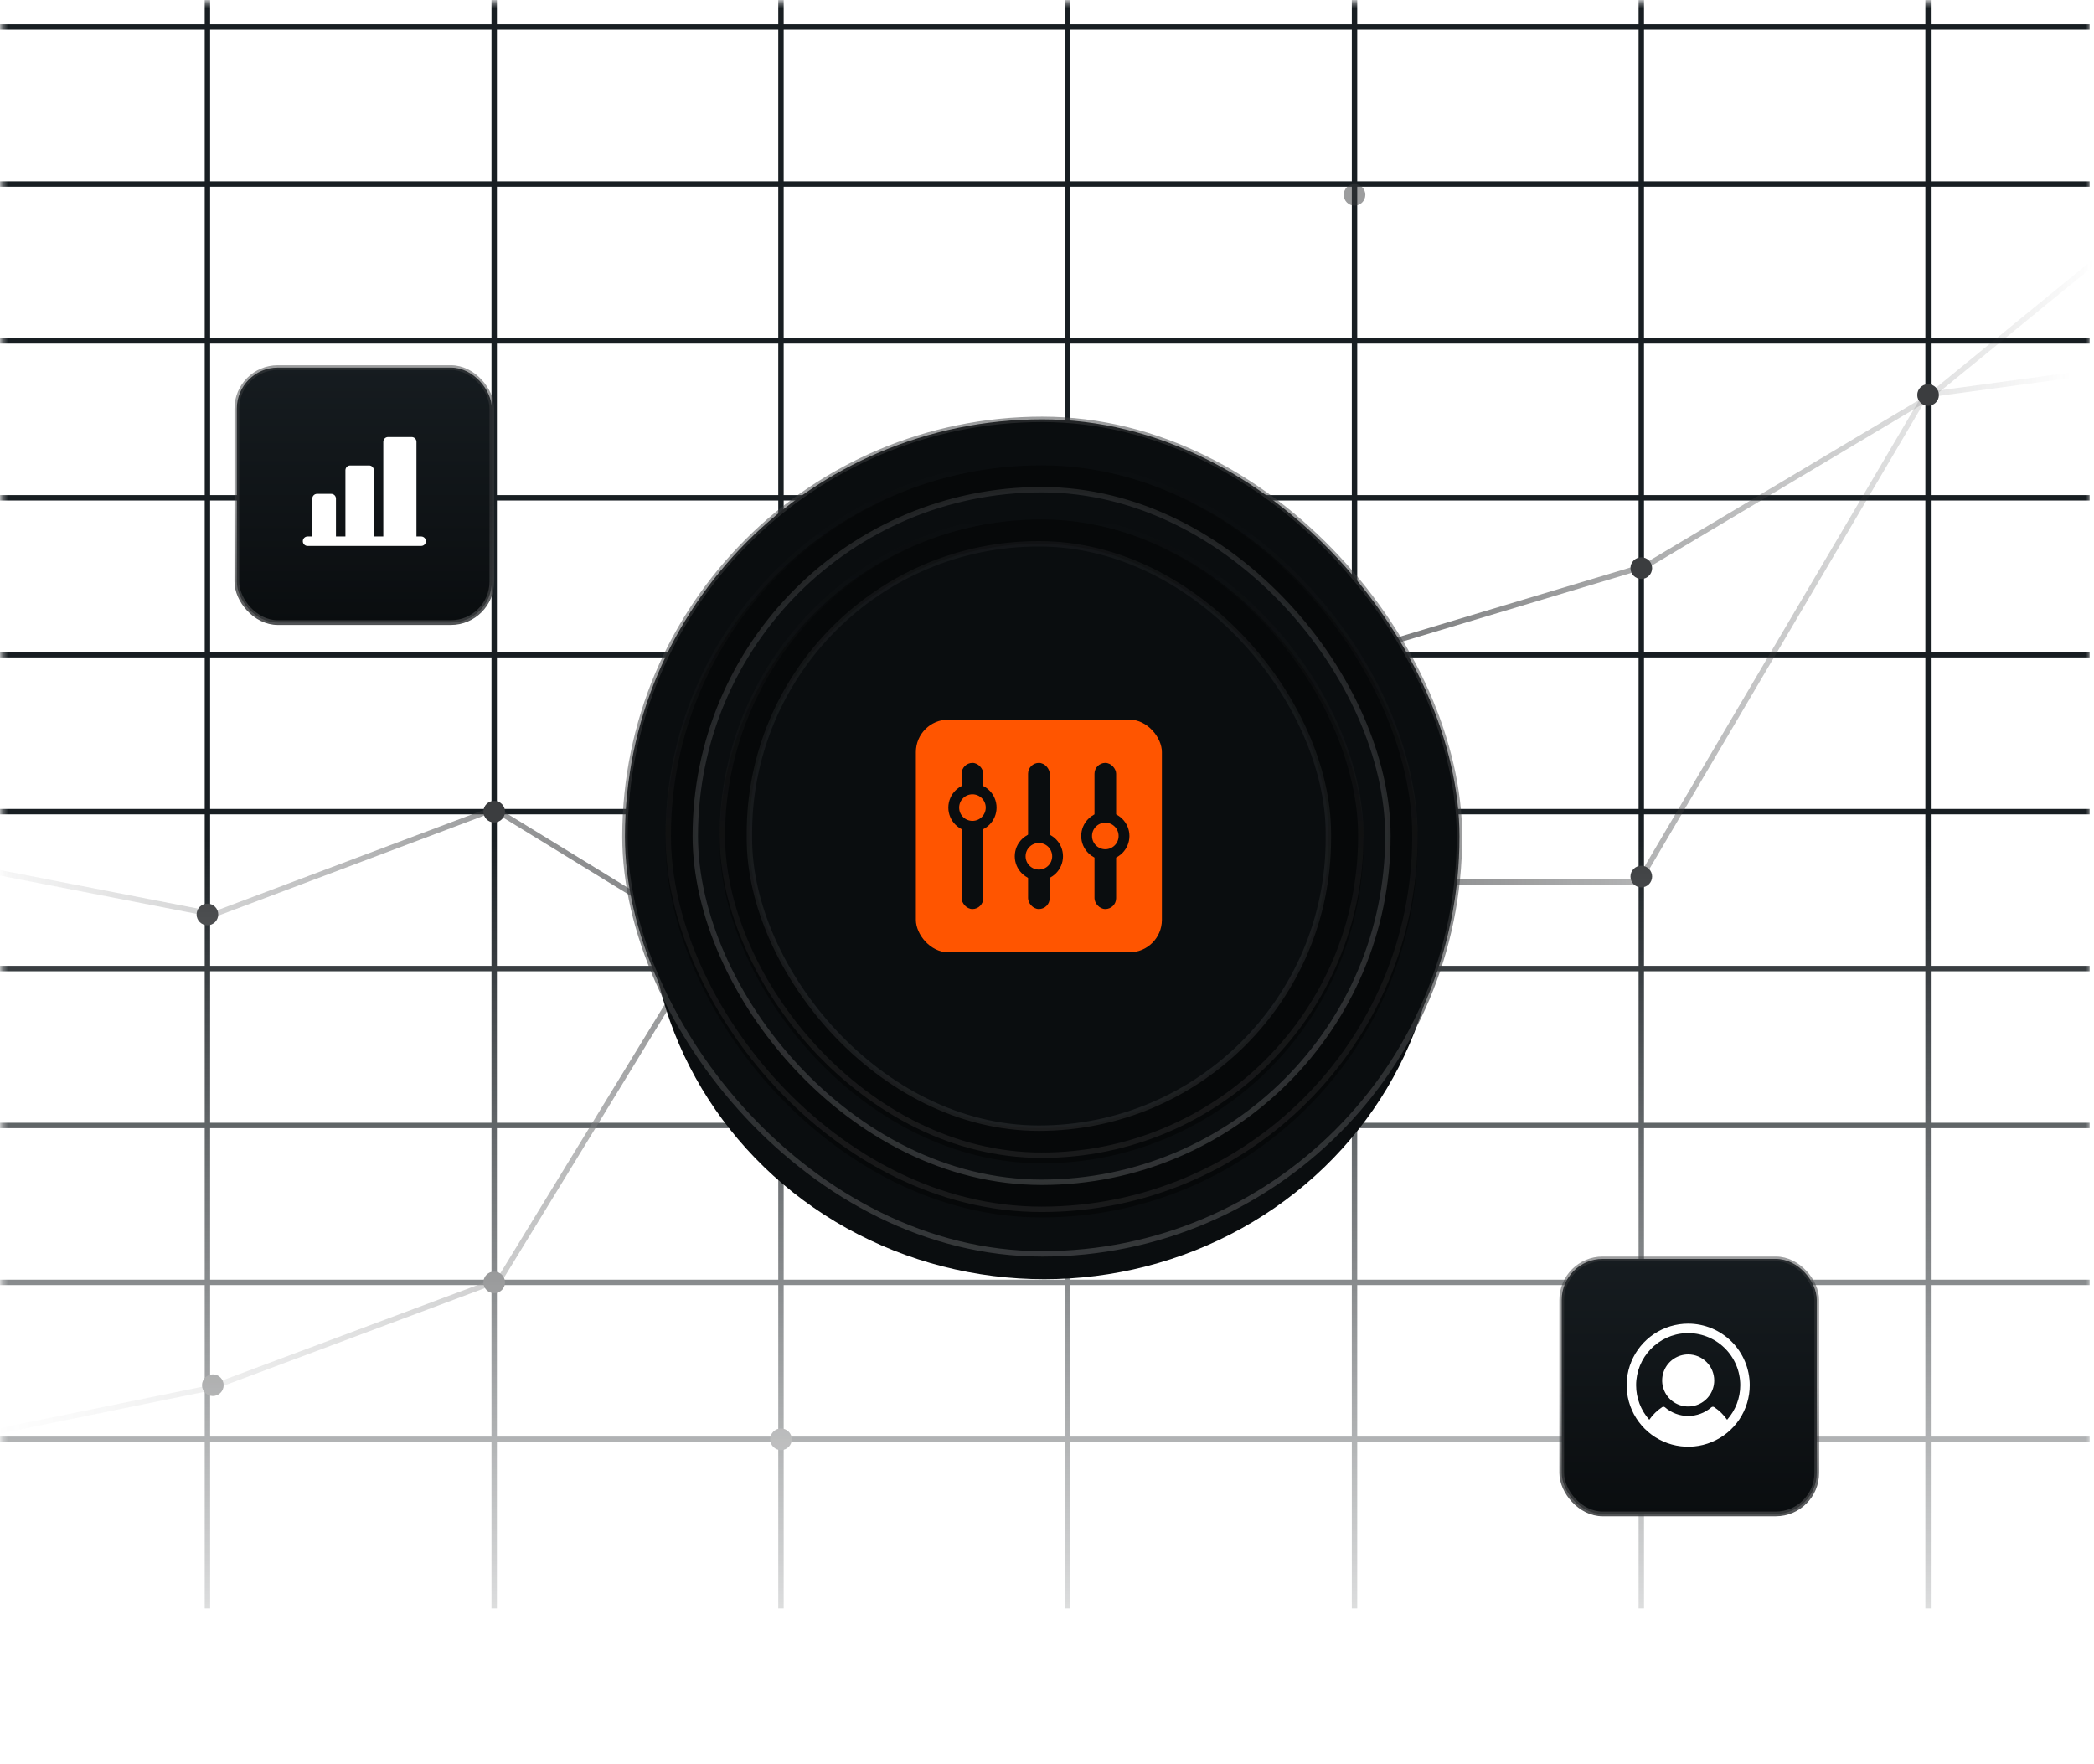
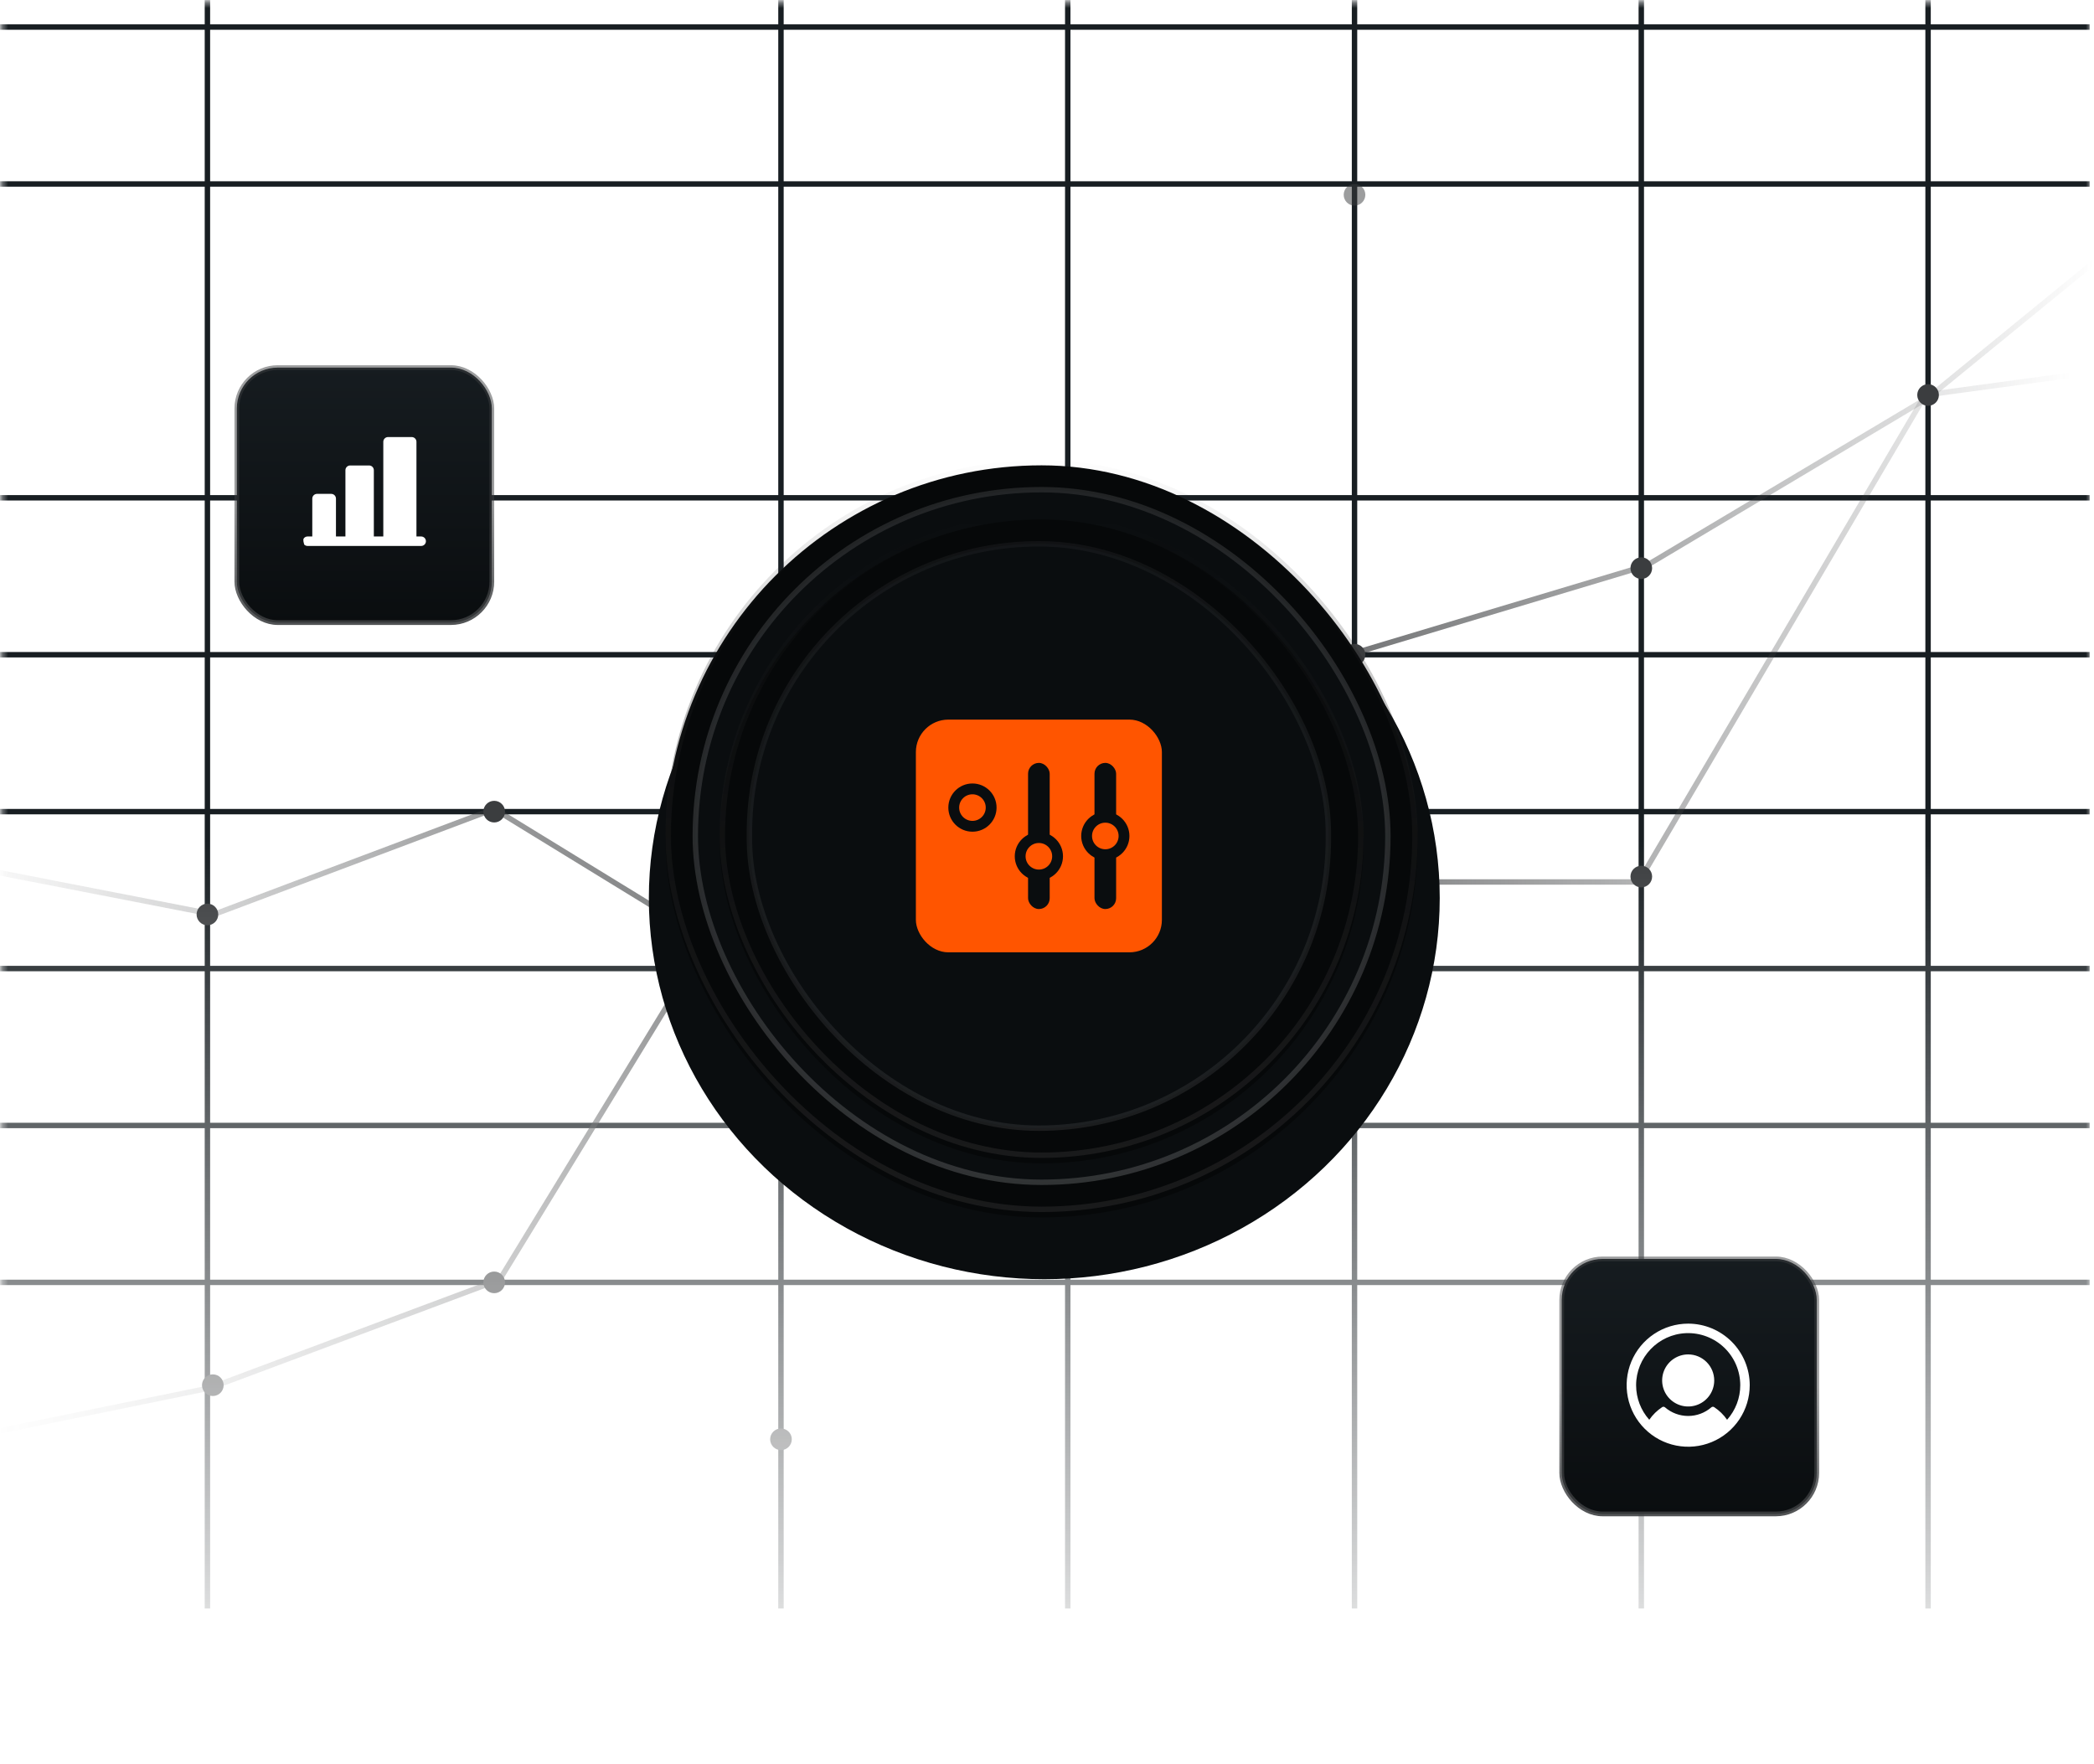
<svg xmlns="http://www.w3.org/2000/svg" width="387" height="326" viewBox="0 0 387 326" fill="none">
  <mask id="mask0_8566_82277" style="mask-type:alpha" maskUnits="userSpaceOnUse" x="0" y="0" width="387" height="323">
    <rect x="0.332" y="0.398" width="386.15" height="322.602" fill="url(#paint0_linear_8566_82277)" />
  </mask>
  <g mask="url(#mask0_8566_82277)">
    <path d="M38.334 -0.734V297.266" stroke="#181E22" />
-     <path d="M91.334 -0.734V297.266" stroke="#181E22" />
    <path d="M144.334 -0.734V297.266" stroke="#181E22" />
    <path d="M197.334 -0.734V297.266" stroke="#181E22" />
    <path d="M250.334 -0.734V297.266" stroke="#181E22" />
    <path d="M303.334 -0.734V297.266" stroke="#181E22" />
    <path d="M356.334 -0.734V297.266" stroke="#181E22" />
    <rect x="-3.555" y="4.75" width="389.5" height="0.5" fill="#2E2E38" stroke="#181E22" stroke-width="0.5" />
    <rect x="-3.555" y="33.75" width="389.5" height="0.5" fill="#2E2E38" stroke="#181E22" stroke-width="0.5" />
-     <rect x="-3.555" y="62.75" width="389.5" height="0.5" fill="#2E2E38" stroke="#181E22" stroke-width="0.5" />
    <rect x="-3.555" y="91.75" width="389.5" height="0.5" fill="#2E2E38" stroke="#181E22" stroke-width="0.5" />
    <rect x="-3.555" y="120.75" width="389.5" height="0.5" fill="#2E2E38" stroke="#181E22" stroke-width="0.5" />
    <rect x="-3.555" y="149.75" width="389.5" height="0.5" fill="#2E2E38" stroke="#181E22" stroke-width="0.5" />
    <rect x="-3.555" y="178.75" width="389.5" height="0.5" fill="#2E2E38" stroke="#181E22" stroke-width="0.5" />
    <rect x="-3.555" y="207.75" width="389.5" height="0.5" fill="#2E2E38" stroke="#181E22" stroke-width="0.5" />
    <rect x="-3.555" y="236.75" width="389.5" height="0.5" fill="#2E2E38" stroke="#181E22" stroke-width="0.5" />
-     <rect x="-3.555" y="265.75" width="389.5" height="0.5" fill="#2E2E38" stroke="#181E22" stroke-width="0.5" />
    <path d="M-13.761 159.14C-14.033 159.087 -14.21 158.825 -14.157 158.554C-14.104 158.282 -13.841 158.105 -13.57 158.158L-13.761 159.14ZM39.512 169L39.688 169.468L39.555 169.518L39.416 169.491L39.512 169ZM91.334 149.5L91.158 149.032L91.387 148.946L91.595 149.074L91.334 149.5ZM144.334 182L144.738 182.294L144.466 182.668L144.073 182.426L144.334 182ZM197.834 108.5L197.43 108.206L197.777 107.729L198.19 108.149L197.834 108.5ZM251.512 163V163.5H251.302L251.155 163.351L251.512 163ZM302.834 163L303.265 163.254L303.12 163.5H302.834V163ZM355.834 73L355.403 72.746L355.526 72.537L355.767 72.504L355.834 73ZM-13.57 158.158L39.607 168.509L39.416 169.491L-13.761 159.14L-13.57 158.158ZM39.336 168.532L91.158 149.032L91.51 149.968L39.688 169.468L39.336 168.532ZM91.595 149.074L144.595 181.574L144.073 182.426L91.073 149.926L91.595 149.074ZM143.93 181.706L197.43 108.206L198.238 108.794L144.738 182.294L143.93 181.706ZM198.19 108.149L251.868 162.649L251.155 163.351L197.478 108.851L198.19 108.149ZM251.512 162.5H302.834V163.5H251.512V162.5ZM302.403 162.746L355.403 72.746L356.265 73.254L303.265 163.254L302.403 162.746ZM355.767 72.504L396.267 67.004L396.401 67.996L355.901 73.496L355.767 72.504Z" fill="url(#paint1_linear_8566_82277)" />
    <circle cx="144.334" cy="182" r="2" fill="#3B3D3F" />
    <circle cx="197.334" cy="109" r="2" fill="#3B3D3F" />
    <circle cx="91.334" cy="150" r="2" fill="#3B3D3F" />
    <circle cx="38.334" cy="169" r="2" fill="#3B3D3F" />
    <circle cx="144.334" cy="266" r="2" fill="#3B3D3F" />
    <circle opacity="0.5" cx="250.334" cy="36" r="2" fill="#3B3D3F" />
    <circle opacity="0.5" cx="303.334" cy="267" r="2" fill="#3B3D3F" />
    <circle cx="250.334" cy="162" r="2" fill="#3B3D3F" />
    <circle cx="303.334" cy="162" r="2" fill="#3B3D3F" />
    <path d="M-7.766 265.51C-8.037 265.566 -8.211 265.83 -8.156 266.1C-8.101 266.371 -7.836 266.545 -7.566 266.49L-7.766 265.51ZM38.834 256.5L38.934 256.99L38.972 256.982L39.009 256.969L38.834 256.5ZM145.834 149L146.089 148.57L145.665 148.319L145.407 148.739L145.834 149ZM197.334 179.5L197.079 179.93L197.434 180.14L197.708 179.832L197.334 179.5ZM249.334 121L249.19 120.521L249.054 120.562L248.96 120.668L249.334 121ZM304.334 104.5L304.478 104.979L304.537 104.961L304.59 104.93L304.334 104.5ZM356.334 73.5L356.59 73.93L356.622 73.911L356.65 73.887L356.334 73.5ZM92.334 236.5L92.509 236.969L92.671 236.908L92.761 236.761L92.334 236.5ZM-7.566 266.49L38.934 256.99L38.734 256.01L-7.766 265.51L-7.566 266.49ZM145.579 149.43L197.079 179.93L197.589 179.07L146.089 148.57L145.579 149.43ZM197.708 179.832L249.708 121.332L248.96 120.668L196.96 179.168L197.708 179.832ZM249.478 121.479L304.478 104.979L304.19 104.021L249.19 120.521L249.478 121.479ZM304.59 104.93L356.59 73.93L356.078 73.071L304.078 104.071L304.59 104.93ZM39.009 256.969L92.509 236.969L92.159 236.032L38.659 256.032L39.009 256.969ZM92.761 236.761L146.261 149.261L145.407 148.739L91.907 236.239L92.761 236.761ZM356.65 73.887L392.15 44.887L391.518 44.113L356.018 73.113L356.65 73.887Z" fill="url(#paint2_linear_8566_82277)" />
    <circle cx="146.334" cy="149" r="2" fill="#3B3D3F" />
    <circle cx="197.334" cy="179" r="2" fill="#3B3D3F" />
    <circle cx="91.334" cy="237" r="2" fill="#3B3D3F" />
    <circle cx="39.334" cy="256" r="2" fill="#3B3D3F" />
    <circle cx="250.334" cy="121" r="2" fill="#3B3D3F" />
    <circle cx="303.334" cy="105" r="2" fill="#3B3D3F" />
    <circle cx="356.334" cy="73" r="2" fill="#3B3D3F" />
  </g>
  <g filter="url(#filter0_f_8566_82277)">
    <ellipse cx="193" cy="165.976" rx="73.083" ry="70.436" fill="#0A0D0F" />
  </g>
-   <rect x="115.5" y="77.5" width="154.229" height="154.229" rx="77.115" fill="#0A0D0F" stroke="url(#paint3_linear_8566_82277)" />
  <g filter="url(#filter1_i_8566_82277)">
    <rect x="123" y="85" width="139" height="139" rx="69.5" fill="#060809" />
  </g>
  <rect x="123.5" y="85.5" width="138" height="138" rx="69" stroke="url(#paint4_linear_8566_82277)" />
  <rect x="128.5" y="90.5" width="128" height="128" rx="64" fill="#0A0D0F" stroke="url(#paint5_linear_8566_82277)" />
  <g filter="url(#filter2_i_8566_82277)">
    <rect x="133" y="95" width="119" height="119" rx="59.5" fill="#060809" />
  </g>
  <rect x="133.5" y="95.5" width="118" height="118" rx="59" stroke="url(#paint6_linear_8566_82277)" />
  <rect x="138.5" y="100.5" width="107" height="108" rx="53.5" fill="#0A0D0F" stroke="url(#paint7_linear_8566_82277)" />
  <rect x="169.267" y="132.992" width="45.467" height="43.011" rx="6" fill="#FF5500" />
-   <rect x="177.722" y="140.992" width="4" height="27.011" rx="2" fill="#0A0D0F" />
  <circle cx="179.722" cy="149.252" r="3.456" fill="#FF5500" stroke="#0A0D0F" stroke-width="2" />
  <rect x="189.999" y="140.992" width="4" height="27.011" rx="2" fill="#0A0D0F" />
  <circle cx="191.999" cy="158.252" r="3.456" fill="#FF5500" stroke="#0A0D0F" stroke-width="2" />
  <rect x="202.277" y="140.992" width="4" height="27.011" rx="2" fill="#0A0D0F" />
  <circle cx="204.278" cy="154.498" r="3.456" fill="#FF5500" stroke="#0A0D0F" stroke-width="2" />
  <rect x="288.628" y="232.663" width="47.128" height="47.128" rx="7.564" fill="url(#paint8_linear_8566_82277)" />
  <rect x="288.628" y="232.663" width="47.128" height="47.128" rx="7.564" stroke="url(#paint9_linear_8566_82277)" stroke-width="0.872" />
  <path d="M316.813 255.125C316.813 256.077 316.53 257.007 316.001 257.799C315.473 258.59 314.721 259.207 313.842 259.571C312.962 259.935 311.995 260.031 311.061 259.845C310.128 259.659 309.27 259.201 308.597 258.528C307.924 257.855 307.466 256.997 307.28 256.064C307.094 255.13 307.19 254.163 307.554 253.283C307.918 252.404 308.535 251.652 309.326 251.124C310.118 250.595 311.048 250.312 312 250.312C313.276 250.314 314.499 250.821 315.401 251.724C316.304 252.626 316.811 253.849 316.813 255.125ZM323.375 256C323.375 258.25 322.708 260.449 321.458 262.32C320.208 264.19 318.432 265.648 316.353 266.509C314.275 267.37 311.987 267.595 309.781 267.156C307.574 266.718 305.547 265.634 303.957 264.043C302.366 262.453 301.282 260.426 300.844 258.219C300.405 256.013 300.63 253.725 301.491 251.647C302.352 249.568 303.81 247.792 305.68 246.542C307.551 245.292 309.75 244.625 312 244.625C315.016 244.628 317.907 245.828 320.04 247.96C322.172 250.093 323.372 252.984 323.375 256ZM321.625 256C321.624 254.704 321.361 253.423 320.853 252.231C320.345 251.039 319.601 249.962 318.667 249.064C317.733 248.167 316.628 247.466 315.417 247.006C314.206 246.545 312.915 246.333 311.62 246.383C306.469 246.582 302.361 250.872 302.375 256.027C302.38 258.374 303.245 260.637 304.808 262.389C305.444 261.466 306.252 260.675 307.188 260.058C307.267 260.005 307.362 259.98 307.458 259.986C307.553 259.993 307.644 260.03 307.716 260.093C308.905 261.121 310.425 261.687 311.997 261.687C313.569 261.687 315.089 261.121 316.278 260.093C316.35 260.03 316.441 259.993 316.536 259.986C316.631 259.98 316.726 260.005 316.806 260.058C317.743 260.674 318.552 261.466 319.189 262.389C320.759 260.631 321.626 258.357 321.625 256Z" fill="white" />
  <rect x="43.77" y="67.936" width="47.128" height="47.128" rx="7.564" fill="url(#paint10_linear_8566_82277)" />
  <rect x="43.77" y="67.936" width="47.128" height="47.128" rx="7.564" stroke="url(#paint11_linear_8566_82277)" stroke-width="0.872" />
-   <path d="M78.715 100.023C78.715 100.256 78.623 100.478 78.459 100.642C78.294 100.806 78.072 100.898 77.84 100.898H56.84C56.608 100.898 56.385 100.806 56.221 100.642C56.057 100.478 55.965 100.256 55.965 100.023C55.965 99.791 56.057 99.569 56.221 99.405C56.385 99.241 56.608 99.148 56.84 99.148H57.715V92.148C57.715 91.916 57.807 91.694 57.971 91.53C58.135 91.366 58.358 91.273 58.59 91.273H61.215C61.447 91.273 61.669 91.366 61.834 91.53C61.998 91.694 62.09 91.916 62.09 92.148V99.148H63.84V86.898C63.84 86.666 63.932 86.444 64.096 86.28C64.26 86.116 64.483 86.023 64.715 86.023H68.215C68.447 86.023 68.669 86.116 68.834 86.28C68.998 86.444 69.09 86.666 69.09 86.898V99.148H70.84V81.648C70.84 81.416 70.932 81.194 71.096 81.03C71.26 80.866 71.483 80.773 71.715 80.773H76.09C76.322 80.773 76.544 80.866 76.709 81.03C76.873 81.194 76.965 81.416 76.965 81.648V99.148H77.84C78.072 99.148 78.294 99.241 78.459 99.405C78.623 99.569 78.715 99.791 78.715 100.023Z" fill="white" />
+   <path d="M78.715 100.023C78.715 100.256 78.623 100.478 78.459 100.642C78.294 100.806 78.072 100.898 77.84 100.898H56.84C56.608 100.898 56.385 100.806 56.221 100.642C55.965 99.791 56.057 99.569 56.221 99.405C56.385 99.241 56.608 99.148 56.84 99.148H57.715V92.148C57.715 91.916 57.807 91.694 57.971 91.53C58.135 91.366 58.358 91.273 58.59 91.273H61.215C61.447 91.273 61.669 91.366 61.834 91.53C61.998 91.694 62.09 91.916 62.09 92.148V99.148H63.84V86.898C63.84 86.666 63.932 86.444 64.096 86.28C64.26 86.116 64.483 86.023 64.715 86.023H68.215C68.447 86.023 68.669 86.116 68.834 86.28C68.998 86.444 69.09 86.666 69.09 86.898V99.148H70.84V81.648C70.84 81.416 70.932 81.194 71.096 81.03C71.26 80.866 71.483 80.773 71.715 80.773H76.09C76.322 80.773 76.544 80.866 76.709 81.03C76.873 81.194 76.965 81.416 76.965 81.648V99.148H77.84C78.072 99.148 78.294 99.241 78.459 99.405C78.623 99.569 78.715 99.791 78.715 100.023Z" fill="white" />
  <defs>
    <filter id="filter0_f_8566_82277" x="113.917" y="89.539" width="158.167" height="152.873" filterUnits="userSpaceOnUse" color-interpolation-filters="sRGB">
      <feFlood flood-opacity="0" result="BackgroundImageFix" />
      <feBlend mode="normal" in="SourceGraphic" in2="BackgroundImageFix" result="shape" />
      <feGaussianBlur stdDeviation="3" result="effect1_foregroundBlur_8566_82277" />
    </filter>
    <filter id="filter1_i_8566_82277" x="123" y="85" width="139" height="140" filterUnits="userSpaceOnUse" color-interpolation-filters="sRGB">
      <feFlood flood-opacity="0" result="BackgroundImageFix" />
      <feBlend mode="normal" in="SourceGraphic" in2="BackgroundImageFix" result="shape" />
      <feColorMatrix in="SourceAlpha" type="matrix" values="0 0 0 0 0 0 0 0 0 0 0 0 0 0 0 0 0 0 127 0" result="hardAlpha" />
      <feOffset dy="1" />
      <feGaussianBlur stdDeviation="1" />
      <feComposite in2="hardAlpha" operator="arithmetic" k2="-1" k3="1" />
      <feColorMatrix type="matrix" values="0 0 0 0 0 0 0 0 0 0 0 0 0 0 0 0 0 0 1 0" />
      <feBlend mode="normal" in2="shape" result="effect1_innerShadow_8566_82277" />
    </filter>
    <filter id="filter2_i_8566_82277" x="133" y="95" width="119" height="120" filterUnits="userSpaceOnUse" color-interpolation-filters="sRGB">
      <feFlood flood-opacity="0" result="BackgroundImageFix" />
      <feBlend mode="normal" in="SourceGraphic" in2="BackgroundImageFix" result="shape" />
      <feColorMatrix in="SourceAlpha" type="matrix" values="0 0 0 0 0 0 0 0 0 0 0 0 0 0 0 0 0 0 127 0" result="hardAlpha" />
      <feOffset dy="1" />
      <feGaussianBlur stdDeviation="1" />
      <feComposite in2="hardAlpha" operator="arithmetic" k2="-1" k3="1" />
      <feColorMatrix type="matrix" values="0 0 0 0 0 0 0 0 0 0 0 0 0 0 0 0 0 0 1 0" />
      <feBlend mode="normal" in2="shape" result="effect1_innerShadow_8566_82277" />
    </filter>
    <linearGradient id="paint0_linear_8566_82277" x1="193.407" y1="0.398" x2="193.407" y2="323" gradientUnits="userSpaceOnUse">
      <stop offset="0.481" stop-color="#737373" />
      <stop offset="1" stop-color="#737373" stop-opacity="0" />
    </linearGradient>
    <linearGradient id="paint1_linear_8566_82277" x1="382.801" y1="124.909" x2="-8.153" y2="124.909" gradientUnits="userSpaceOnUse">
      <stop stop-color="#3B3D3F" stop-opacity="0" />
      <stop offset="0.5" stop-color="#3B3D3F" />
      <stop offset="1" stop-color="#3B3D3F" stop-opacity="0" />
    </linearGradient>
    <linearGradient id="paint2_linear_8566_82277" x1="387.834" y1="176" x2="-2.166" y2="176" gradientUnits="userSpaceOnUse">
      <stop stop-color="#3B3D3F" stop-opacity="0" />
      <stop offset="0.5" stop-color="#3B3D3F" />
      <stop offset="1" stop-color="#3B3D3F" stop-opacity="0" />
    </linearGradient>
    <linearGradient id="paint3_linear_8566_82277" x1="192.614" y1="154.562" x2="192.614" y2="232.229" gradientUnits="userSpaceOnUse">
      <stop stop-color="#3B3D3F" stop-opacity="0.5" />
      <stop offset="1" stop-color="#3B3D3F" stop-opacity="0.89" />
    </linearGradient>
    <linearGradient id="paint4_linear_8566_82277" x1="192.479" y1="84.342" x2="192.534" y2="224" gradientUnits="userSpaceOnUse">
      <stop stop-color="#1E1E1F" stop-opacity="0" />
      <stop offset="1" stop-color="#1E1E1F" stop-opacity="0.8" />
    </linearGradient>
    <linearGradient id="paint5_linear_8566_82277" x1="192.5" y1="90" x2="192.5" y2="219" gradientUnits="userSpaceOnUse">
      <stop stop-color="#3B3D3F" stop-opacity="0.5" />
      <stop offset="1" stop-color="#3B3D3F" stop-opacity="0.8" />
    </linearGradient>
    <linearGradient id="paint6_linear_8566_82277" x1="192.482" y1="94.437" x2="192.529" y2="214" gradientUnits="userSpaceOnUse">
      <stop stop-color="#1E1E1F" stop-opacity="0" />
      <stop offset="1" stop-color="#1E1E1F" stop-opacity="0.8" />
    </linearGradient>
    <linearGradient id="paint7_linear_8566_82277" x1="192" y1="100" x2="192" y2="209" gradientUnits="userSpaceOnUse">
      <stop stop-color="#3B3D3F" stop-opacity="0.2" />
      <stop offset="1" stop-color="#3B3D3F" stop-opacity="0.4" />
    </linearGradient>
    <linearGradient id="paint8_linear_8566_82277" x1="312.192" y1="232.227" x2="312.192" y2="280.227" gradientUnits="userSpaceOnUse">
      <stop stop-color="#161C20" />
      <stop offset="1" stop-color="#0A0D0F" />
    </linearGradient>
    <linearGradient id="paint9_linear_8566_82277" x1="312.192" y1="256.21" x2="312.192" y2="280.227" gradientUnits="userSpaceOnUse">
      <stop stop-color="#3B3D3F" stop-opacity="0.5" />
      <stop offset="1" stop-color="#3B3D3F" stop-opacity="0.89" />
    </linearGradient>
    <linearGradient id="paint10_linear_8566_82277" x1="67.334" y1="67.5" x2="67.334" y2="115.5" gradientUnits="userSpaceOnUse">
      <stop stop-color="#161C20" />
      <stop offset="1" stop-color="#0A0D0F" />
    </linearGradient>
    <linearGradient id="paint11_linear_8566_82277" x1="67.334" y1="91.484" x2="67.334" y2="115.5" gradientUnits="userSpaceOnUse">
      <stop stop-color="#3B3D3F" stop-opacity="0.5" />
      <stop offset="1" stop-color="#3B3D3F" stop-opacity="0.89" />
    </linearGradient>
  </defs>
</svg>